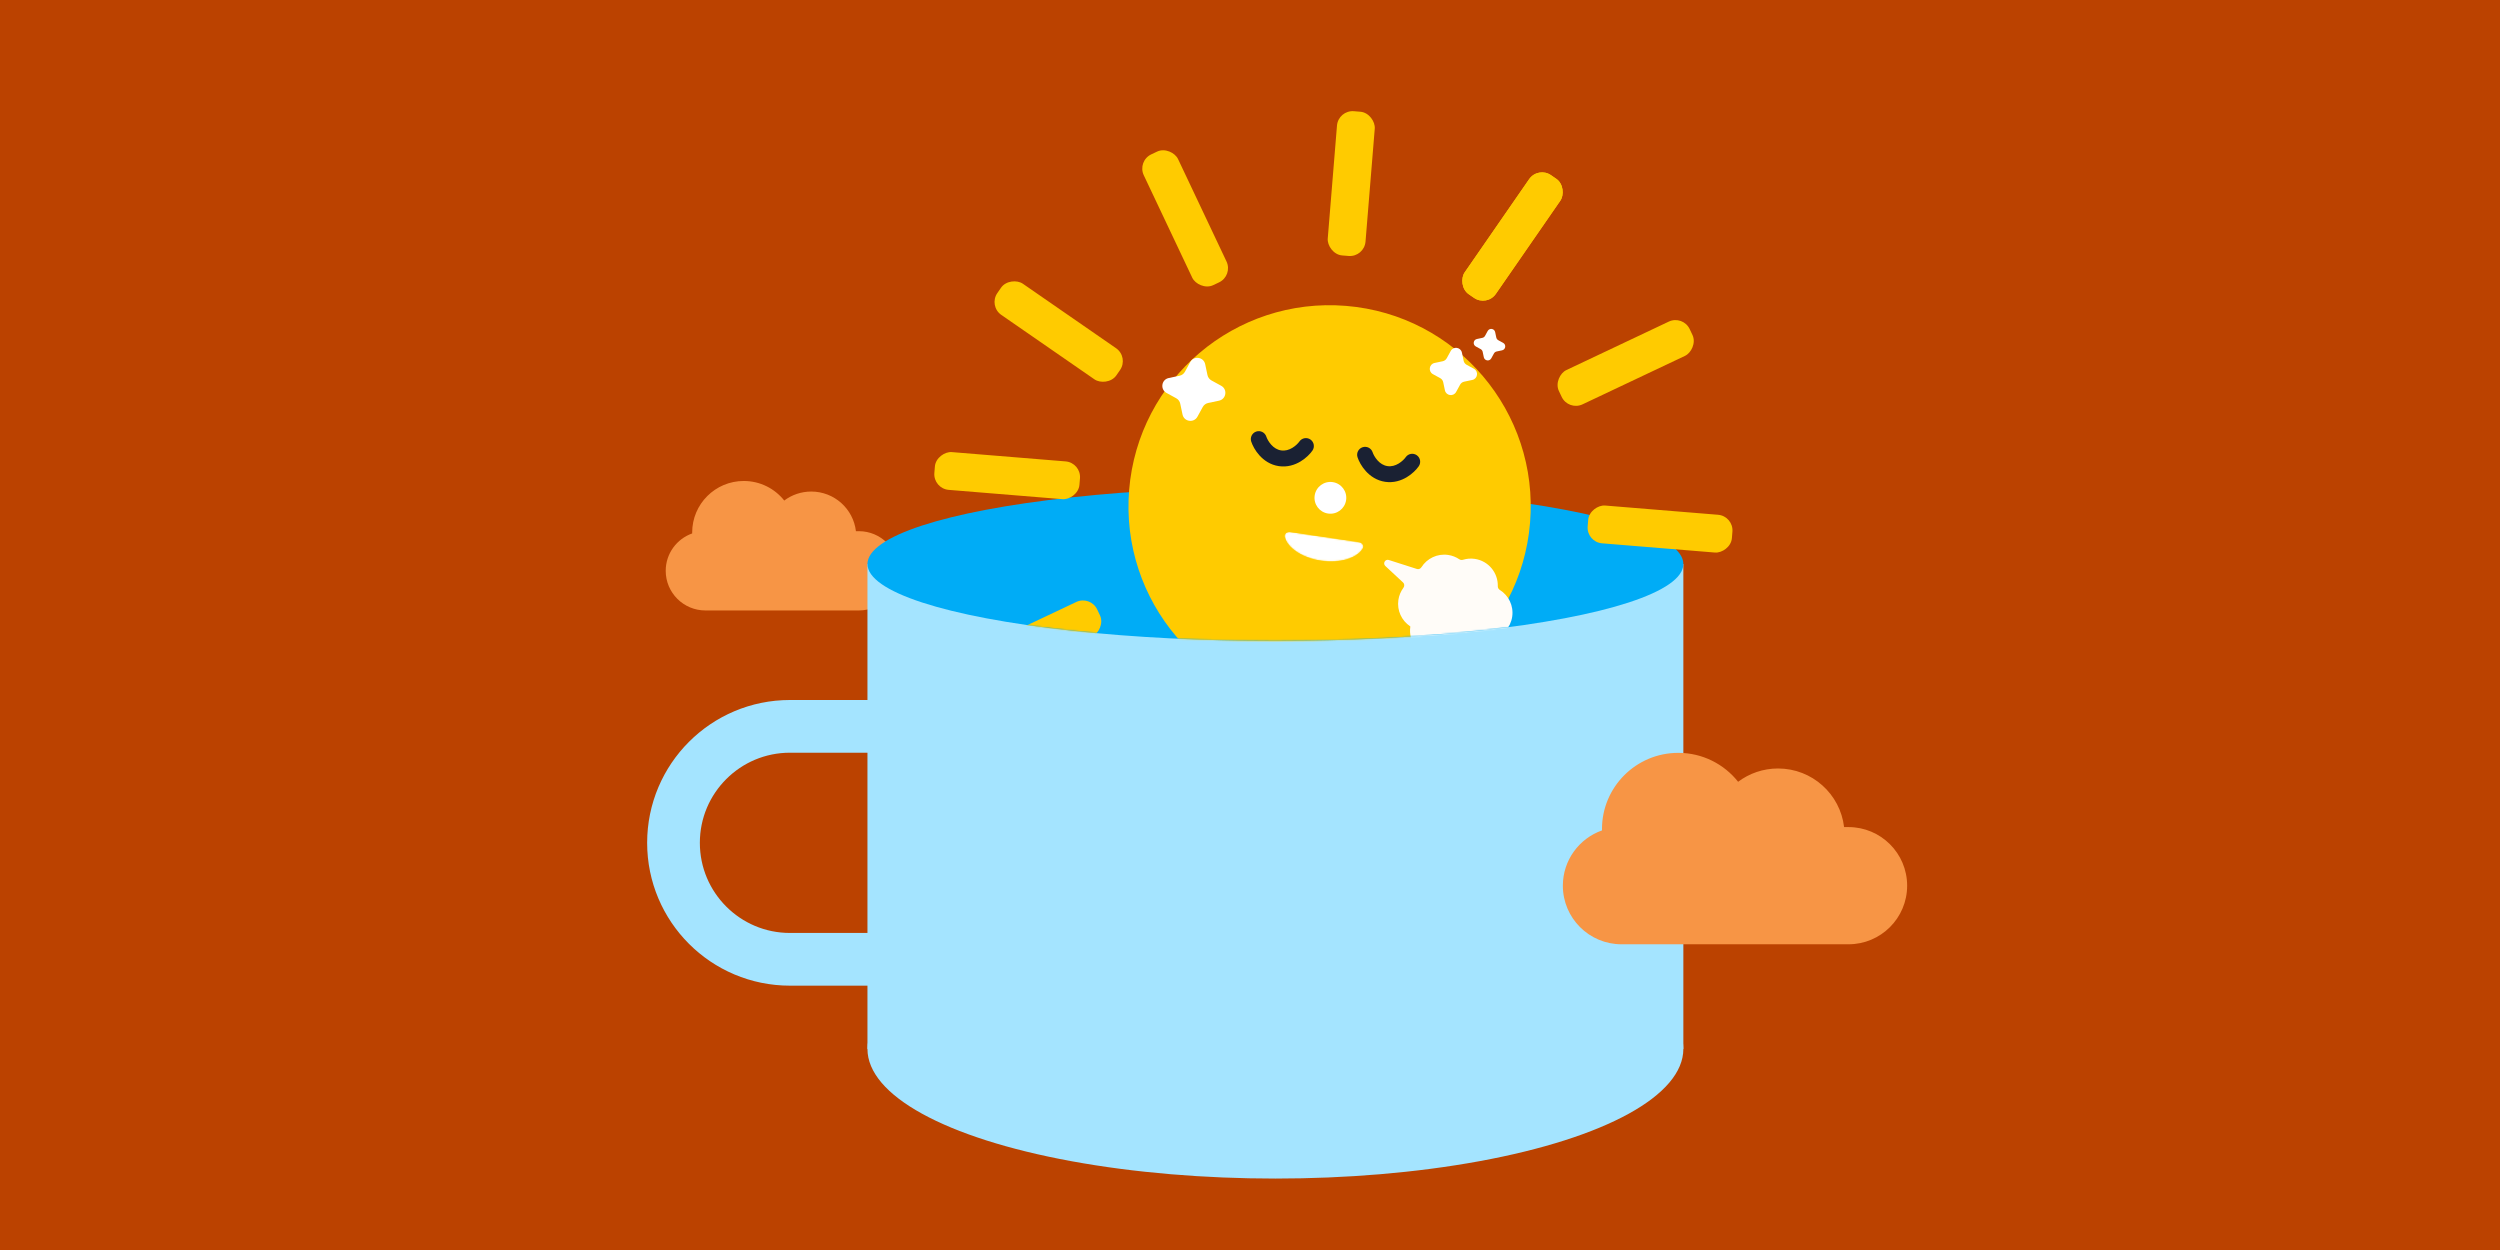
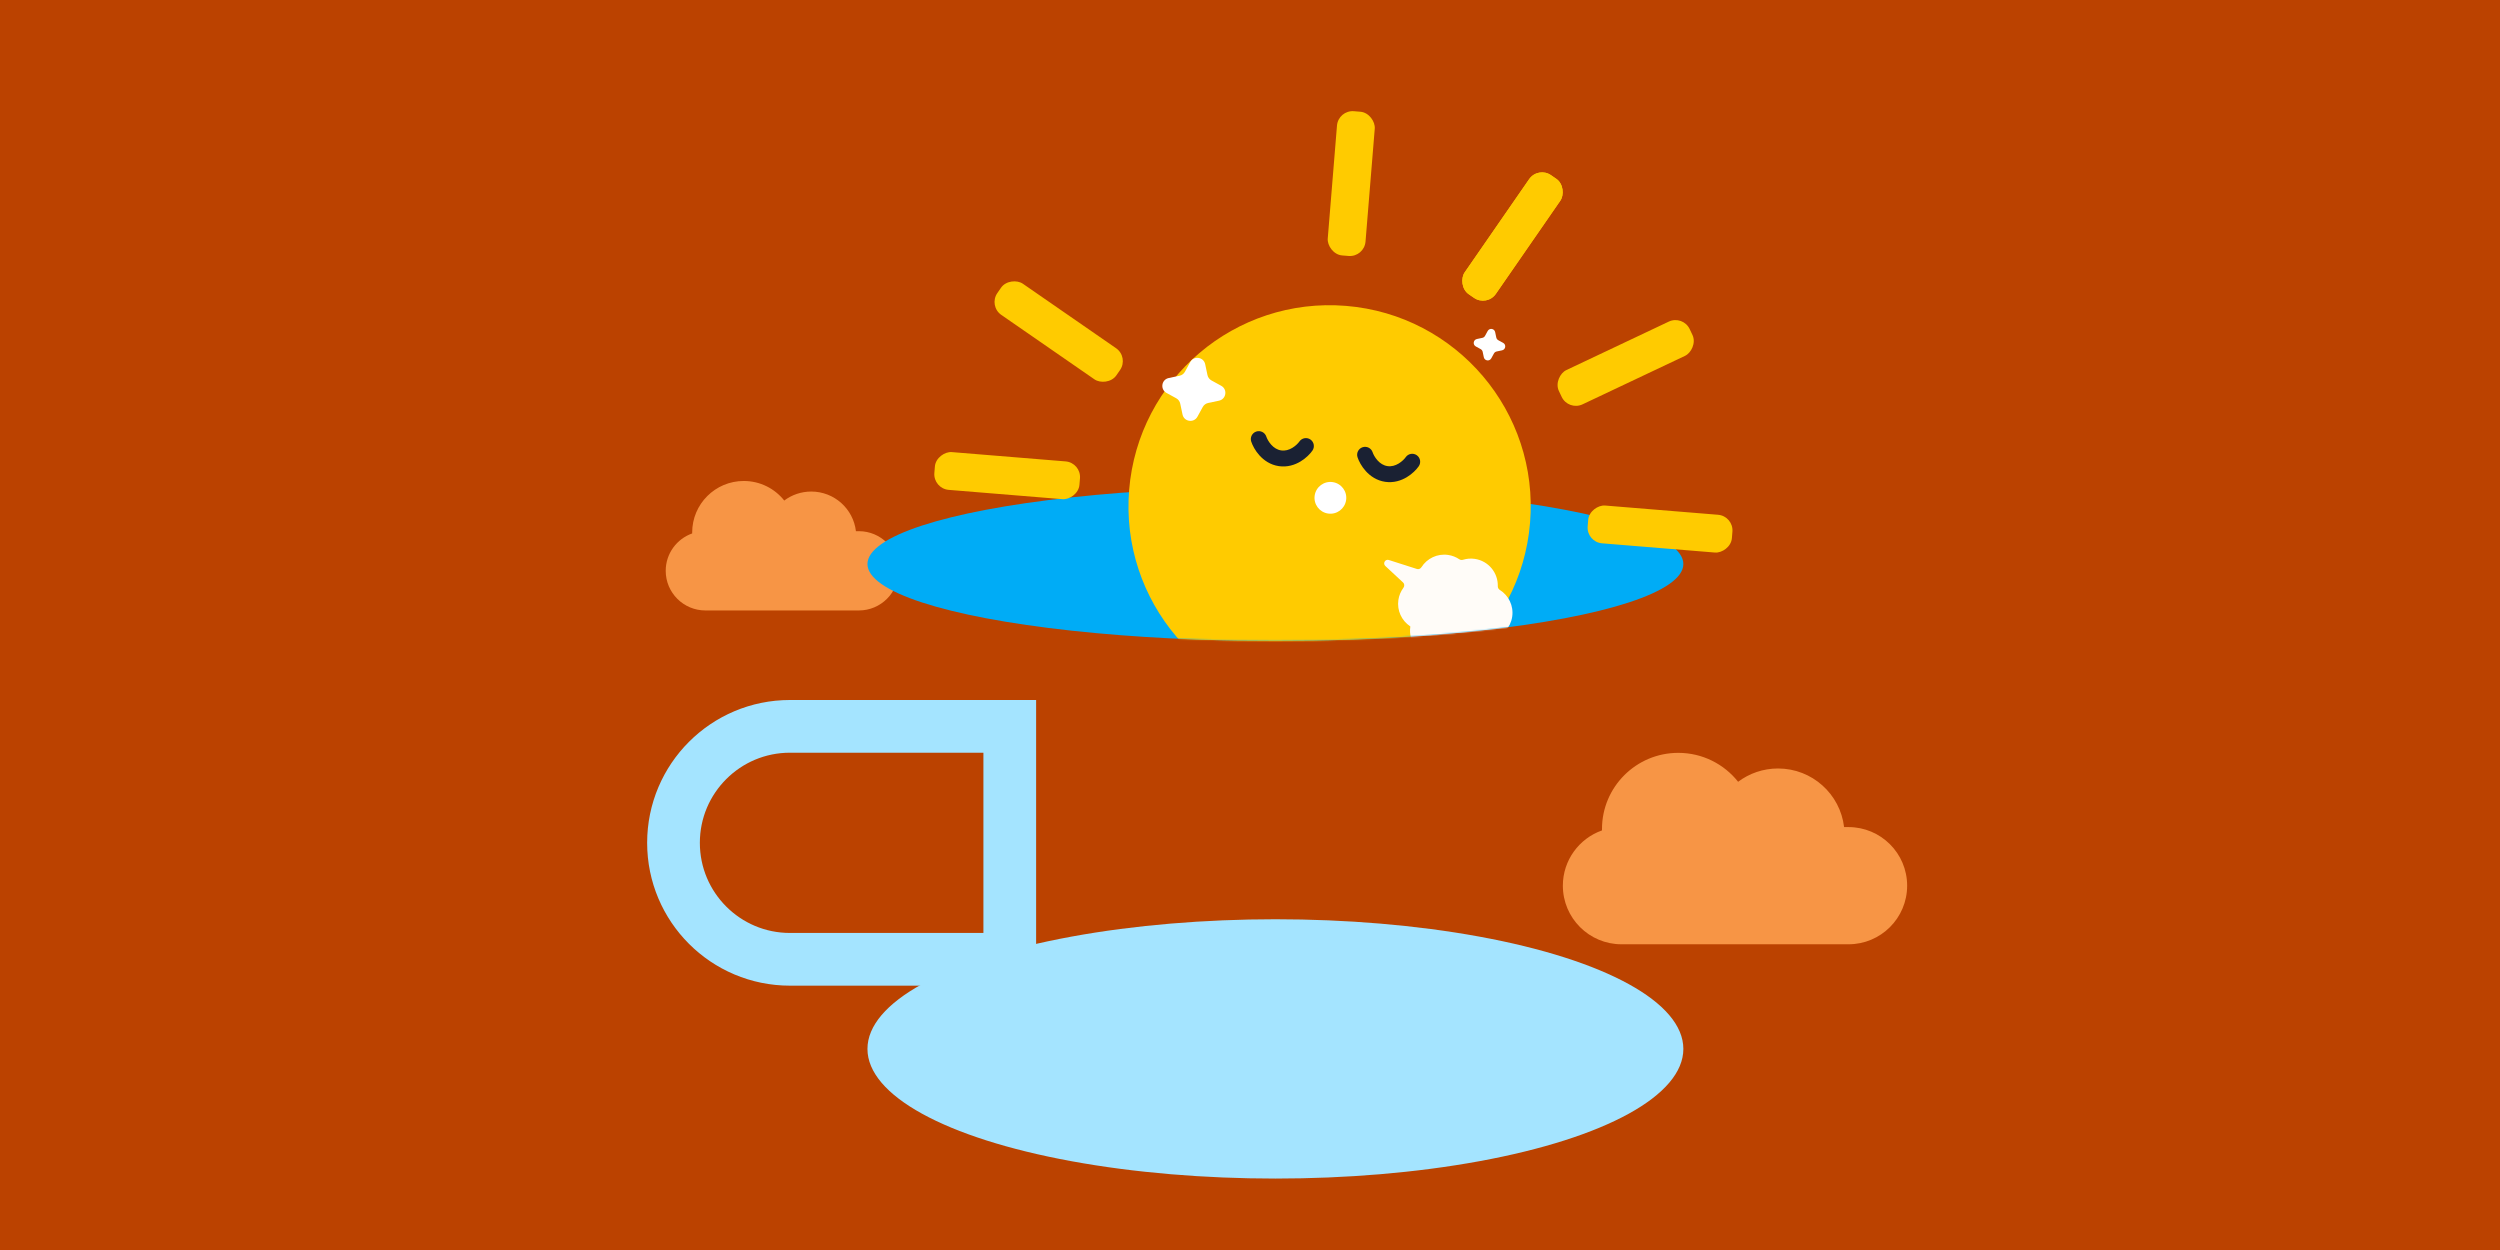
<svg xmlns="http://www.w3.org/2000/svg" width="1750" height="875" viewBox="0 0 1750 875" fill="none">
  <rect width="1750" height="875" fill="#BB4200" />
  <path fill-rule="evenodd" clip-rule="evenodd" d="M548.973 350.377C554.237 346.426 560.782 344.084 567.875 344.084C584.012 344.084 597.315 356.206 599.148 371.828H601.216C616.561 371.828 629 384.25 629 399.572C629 414.895 616.561 427.316 601.216 427.316H493.784C478.439 427.316 466 414.895 466 399.572C466 387.49 473.734 377.212 484.529 373.405C484.525 373.188 484.523 372.971 484.523 372.753C484.523 352.833 500.694 336.686 520.642 336.686C532.125 336.686 542.357 342.036 548.973 350.377Z" fill="#F79545" />
  <ellipse cx="892.785" cy="734.239" rx="285.564" ry="90.761" fill="#A4E4FF" />
-   <rect x="607.221" y="394.809" width="571.128" height="339.43" fill="#A4E4FF" />
  <ellipse cx="892.785" cy="394.809" rx="285.564" ry="53.866" fill="#00ACF6" />
  <mask id="mask0_23230_11602" style="mask-type:alpha" maskUnits="userSpaceOnUse" x="535" y="48" width="694" height="401">
    <path d="M1228.38 403.104H1174.98C1153.83 428.915 1035.54 448.675 892.78 448.675C750.024 448.675 631.735 428.915 610.583 403.104H535.044V48H1228.38V403.104Z" fill="#FFD18C" />
  </mask>
  <g mask="url(#mask0_23230_11602)">
    <circle cx="930.721" cy="354.431" r="140.788" transform="rotate(4.676 930.721 354.431)" fill="#FFCB00" />
    <rect x="936.784" y="76.949" width="26.53" height="101.295" rx="10.977" transform="rotate(4.676 936.784 76.949)" fill="#FFCB00" />
    <rect x="1213.59" y="361.236" width="26.53" height="101.295" rx="10.977" transform="rotate(94.676 1213.59 361.236)" fill="#FFCB00" />
    <rect x="756.876" y="323.879" width="26.53" height="101.898" rx="10.977" transform="rotate(94.676 756.876 323.879)" fill="#FFCB00" />
    <rect x="1178.08" y="220.424" width="26.53" height="101.295" rx="10.977" transform="rotate(64.676 1178.08 220.424)" fill="#FFCB00" />
-     <rect x="763.333" y="416.686" width="26.53" height="101.295" rx="10.977" transform="rotate(64.676 763.333 416.686)" fill="#FFCB00" />
    <rect x="1076.66" y="116.363" width="26.53" height="101.295" rx="10.977" transform="rotate(34.676 1076.66 116.363)" fill="#FFCB00" />
    <rect x="1076.66" y="116.363" width="26.53" height="101.295" rx="10.977" transform="rotate(34.676 1076.66 116.363)" fill="#FFCB00" />
-     <rect x="795.947" y="112.754" width="26.53" height="101.295" rx="10.977" transform="rotate(-25.324 795.947 112.754)" fill="#FFCB00" />
    <rect x="691.881" y="214.186" width="26.53" height="101.295" rx="10.977" transform="rotate(-55.324 691.881 214.186)" fill="#FFCB00" />
    <path fill-rule="evenodd" clip-rule="evenodd" d="M917.328 307.674C914.811 305.914 911.345 306.528 909.585 309.045C908.811 310.152 907.043 312.059 904.631 313.505C902.269 314.921 899.624 315.708 896.829 315.296C894.035 314.883 891.73 313.366 889.878 311.328C887.986 309.246 886.844 306.91 886.423 305.626C885.465 302.709 882.324 301.12 879.406 302.077C876.489 303.035 874.9 306.176 875.857 309.094C876.728 311.748 878.625 315.48 881.649 318.807C884.712 322.178 889.2 325.41 895.206 326.296C901.212 327.183 906.442 325.385 910.349 323.043C914.204 320.731 917.098 317.705 918.699 315.417C920.458 312.9 919.845 309.434 917.328 307.674Z" fill="#1A2133" />
    <path fill-rule="evenodd" clip-rule="evenodd" d="M991.743 318.654C989.227 316.895 985.761 317.509 984.001 320.025C983.227 321.133 981.459 323.039 979.046 324.486C976.685 325.902 974.04 326.689 971.245 326.276C968.45 325.864 966.145 324.346 964.293 322.309C962.401 320.227 961.26 317.891 960.838 316.607C959.881 313.689 956.739 312.1 953.822 313.058C950.904 314.015 949.315 317.157 950.273 320.074C951.144 322.728 953.04 326.46 956.064 329.787C959.128 333.159 963.615 336.39 969.621 337.277C975.627 338.163 980.857 336.365 984.764 334.023C988.62 331.711 991.514 328.686 993.114 326.397C994.874 323.88 994.26 320.414 991.743 318.654Z" fill="#1A2133" />
    <circle cx="931.275" cy="348.478" r="11.12" transform="rotate(8.395 931.275 348.478)" fill="white" />
    <mask id="mask1_23230_11602" style="mask-type:alpha" maskUnits="userSpaceOnUse" x="899" y="372" width="56" height="21">
-       <path fill-rule="evenodd" clip-rule="evenodd" d="M903.128 372.424C900.914 372.097 898.788 373.711 899.348 375.905C901.301 383.555 911.584 390.532 924.78 392.48C937.977 394.427 949.837 390.718 953.916 383.959C955.086 382.02 953.517 379.86 951.304 379.534L903.128 372.424Z" fill="white" />
-     </mask>
+       </mask>
    <g mask="url(#mask1_23230_11602)">
      <path fill-rule="evenodd" clip-rule="evenodd" d="M903.128 372.424C900.914 372.097 898.788 373.711 899.348 375.905C901.301 383.555 911.584 390.532 924.78 392.48C937.977 394.427 949.837 390.718 953.916 383.959C955.086 382.02 953.517 379.86 951.304 379.534L903.128 372.424Z" fill="white" />
    </g>
    <path d="M833.186 253.413C835.695 248.83 842.551 249.842 843.629 254.954L845.229 262.54C845.568 264.147 846.593 265.526 848.033 266.315L854.834 270.038C859.416 272.547 858.404 279.403 853.293 280.481L845.706 282.081C844.099 282.42 842.72 283.445 841.932 284.885L838.208 291.686C835.699 296.268 828.843 295.256 827.765 290.145L826.165 282.558C825.826 280.951 824.802 279.572 823.361 278.784L816.561 275.06C811.978 272.551 812.99 265.695 818.102 264.617L825.688 263.017C827.295 262.678 828.674 261.654 829.463 260.213L833.186 253.413Z" fill="white" />
-     <path d="M1015.51 245.672C1017.39 242.235 1022.53 242.994 1023.34 246.828L1024.54 252.517C1024.79 253.723 1025.56 254.757 1026.64 255.348L1031.74 258.141C1035.18 260.023 1034.42 265.164 1030.59 265.973L1024.9 267.173C1023.69 267.428 1022.66 268.196 1022.07 269.276L1019.27 274.377C1017.39 277.813 1012.25 277.055 1011.44 273.221L1010.24 267.531C1009.99 266.326 1009.22 265.292 1008.14 264.7L1003.04 261.907C999.601 260.026 1000.36 254.884 1004.19 254.075L1009.88 252.875C1011.09 252.621 1012.12 251.853 1012.71 250.772L1015.51 245.672Z" fill="white" />
    <path d="M1041.38 231.7C1042.64 229.409 1046.07 229.915 1046.6 232.471L1047.4 236.264C1047.57 237.068 1048.09 237.757 1048.81 238.152L1052.21 240.013C1054.5 241.268 1053.99 244.696 1051.44 245.235L1047.64 246.035C1046.84 246.204 1046.15 246.716 1045.76 247.437L1043.89 250.837C1042.64 253.128 1039.21 252.622 1038.67 250.066L1037.87 246.273C1037.7 245.47 1037.19 244.78 1036.47 244.386L1033.07 242.524C1030.78 241.27 1031.29 237.842 1033.84 237.303L1037.63 236.503C1038.44 236.333 1039.13 235.821 1039.52 235.101L1041.38 231.7Z" fill="white" />
    <path d="M1032.37 391.213C1041.91 392.621 1048.71 400.94 1048.46 410.342C1048.44 411.392 1048.97 412.387 1049.86 412.943C1056.03 416.793 1059.67 424.047 1058.54 431.7C1057.41 439.354 1051.83 445.246 1044.81 447.151C1043.8 447.425 1043 448.224 1042.72 449.236C1040.24 458.309 1031.33 464.308 1021.79 462.901C1018.6 462.43 1015.72 461.184 1013.3 459.387C1013 459.165 1012.61 459.102 1012.26 459.234C1009.43 460.255 1006.32 460.616 1003.13 460.146C992.825 458.625 985.704 449.038 987.225 438.733C987.244 438.601 987.192 438.47 987.081 438.396C981.197 434.476 977.769 427.399 978.869 419.941C979.34 416.751 980.589 413.871 982.39 411.455C983.228 410.332 983.206 408.727 982.18 407.773L969.73 396.192C967.781 394.379 969.65 391.185 972.185 391.995L991.881 398.294C993.065 398.673 994.333 398.109 994.997 397.057C998.86 390.937 1006.09 387.335 1013.71 388.46C1016.6 388.886 1019.24 389.951 1021.51 391.486C1022.24 391.986 1023.18 392.123 1024.03 391.858C1026.64 391.043 1029.48 390.787 1032.37 391.213Z" fill="#FFFCF8" />
  </g>
  <path d="M552.986 508.445H706.837V671.52H552.986C507.955 671.52 471.449 635.014 471.449 589.982C471.449 544.951 507.955 508.445 552.986 508.445Z" stroke="#A4E4FF" stroke-width="36.895" />
  <path fill-rule="evenodd" clip-rule="evenodd" d="M1216.68 547.244C1224.46 541.401 1234.14 537.939 1244.63 537.939C1268.48 537.939 1288.15 555.861 1290.86 578.959H1293.92C1316.61 578.959 1335 597.325 1335 619.98C1335 642.635 1316.61 661 1293.92 661H1135.08C1112.39 661 1094 642.635 1094 619.98C1094 602.116 1105.44 586.919 1121.4 581.29C1121.39 580.97 1121.39 580.648 1121.39 580.327C1121.39 550.875 1145.3 527 1174.79 527C1191.77 527 1206.9 534.911 1216.68 547.244Z" fill="#F79545" />
</svg>